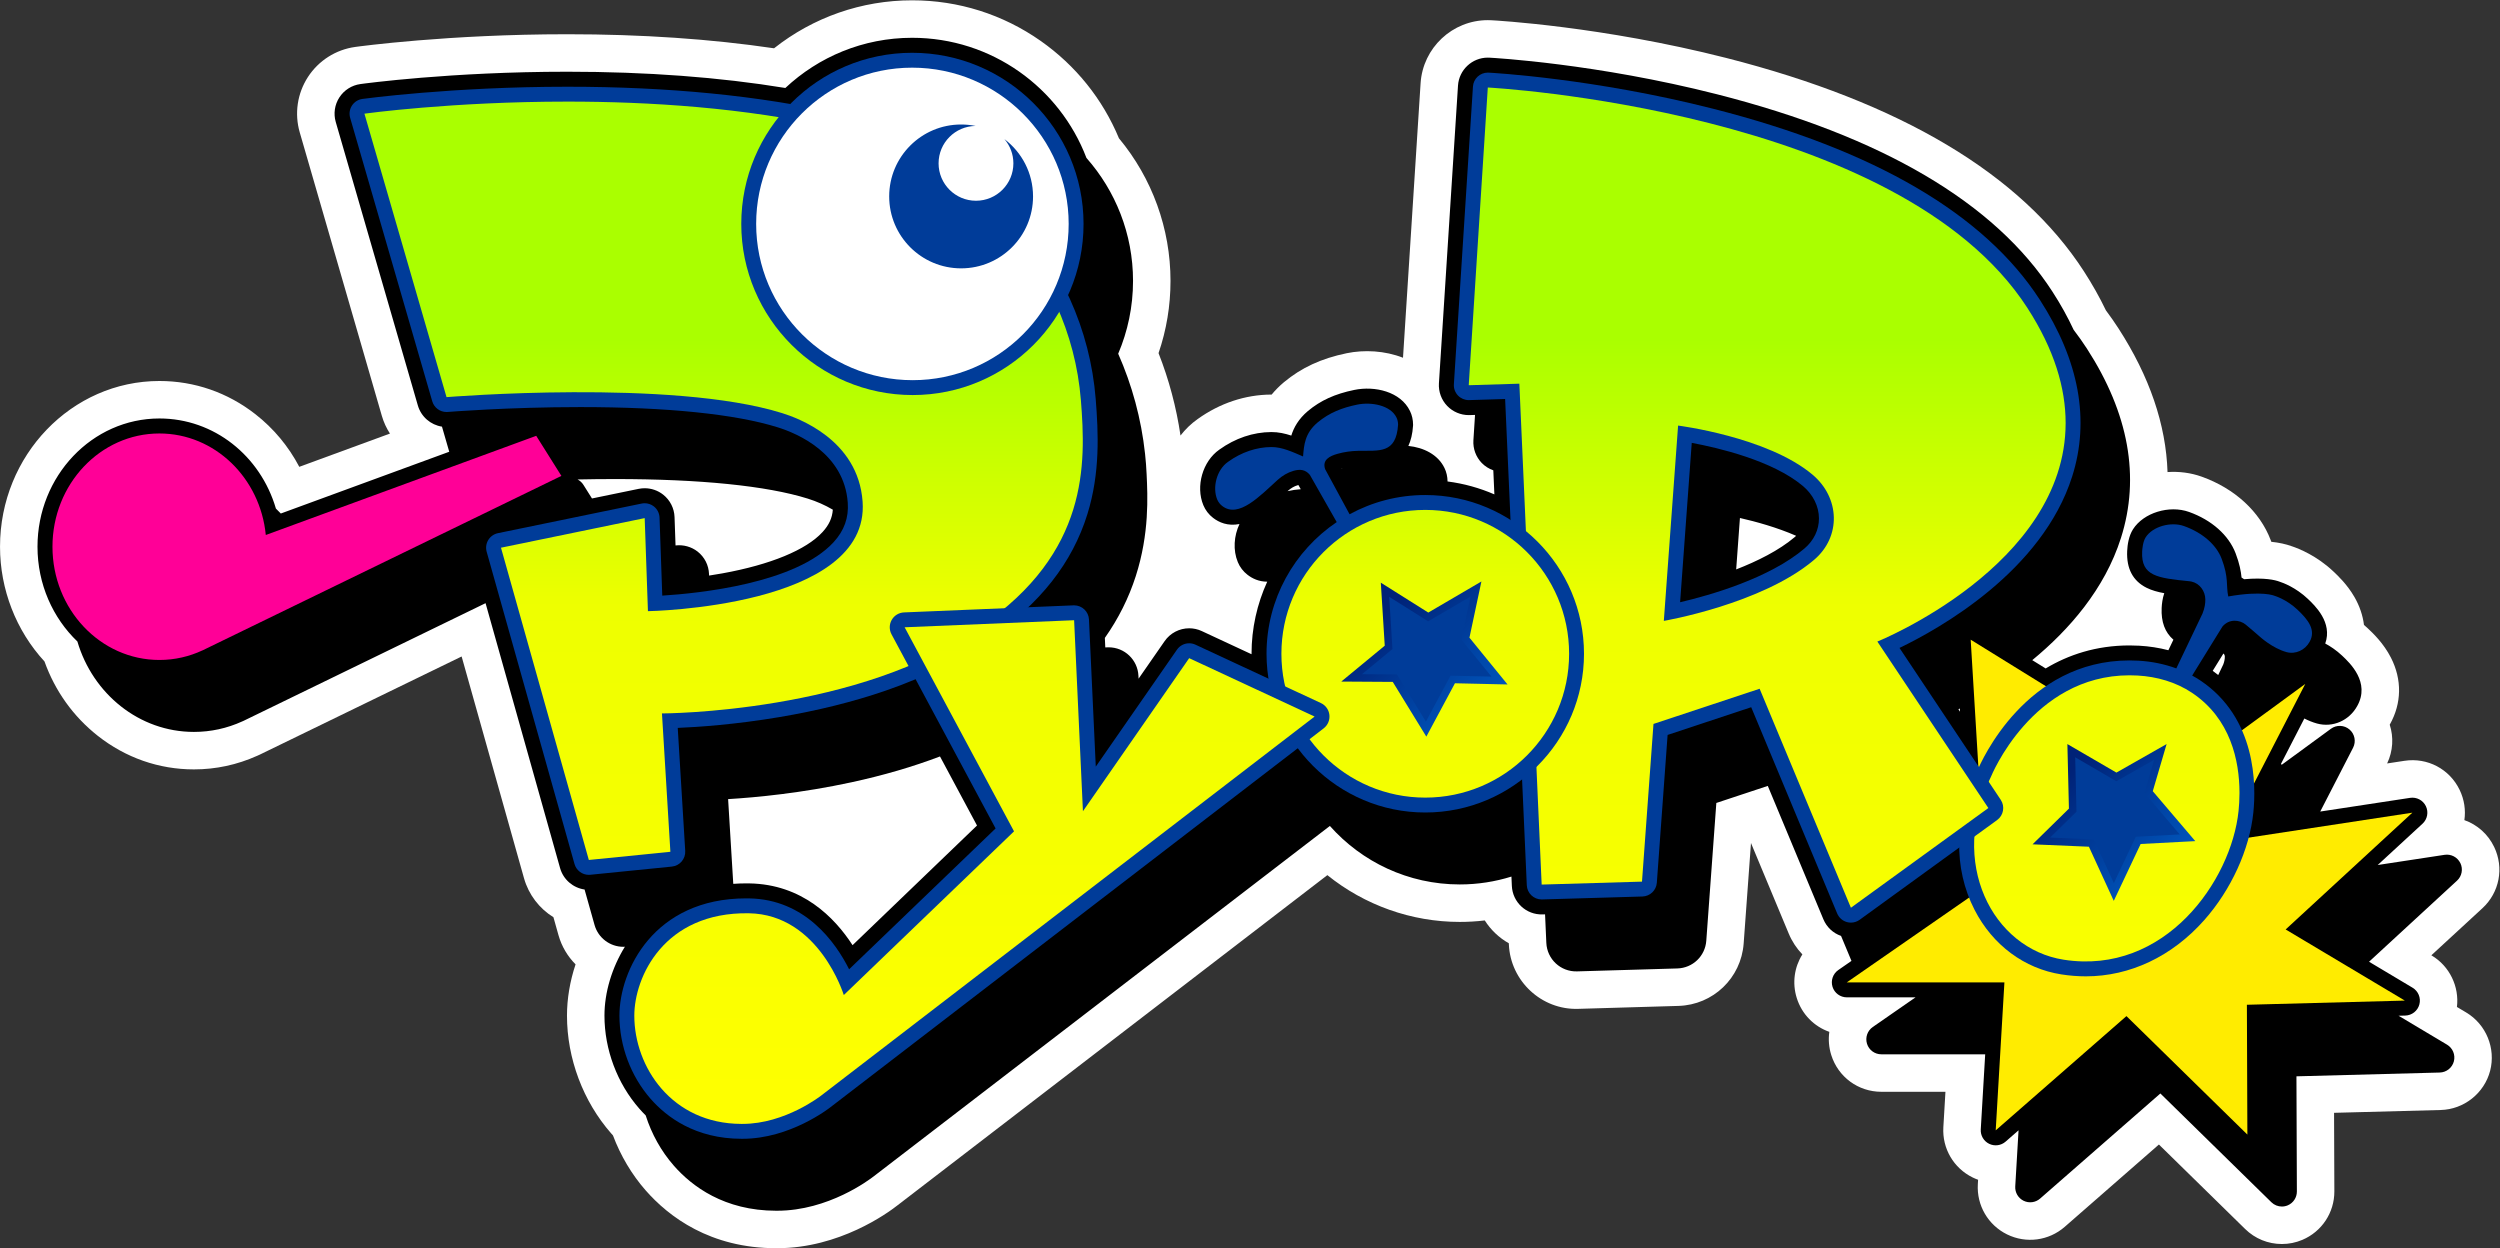
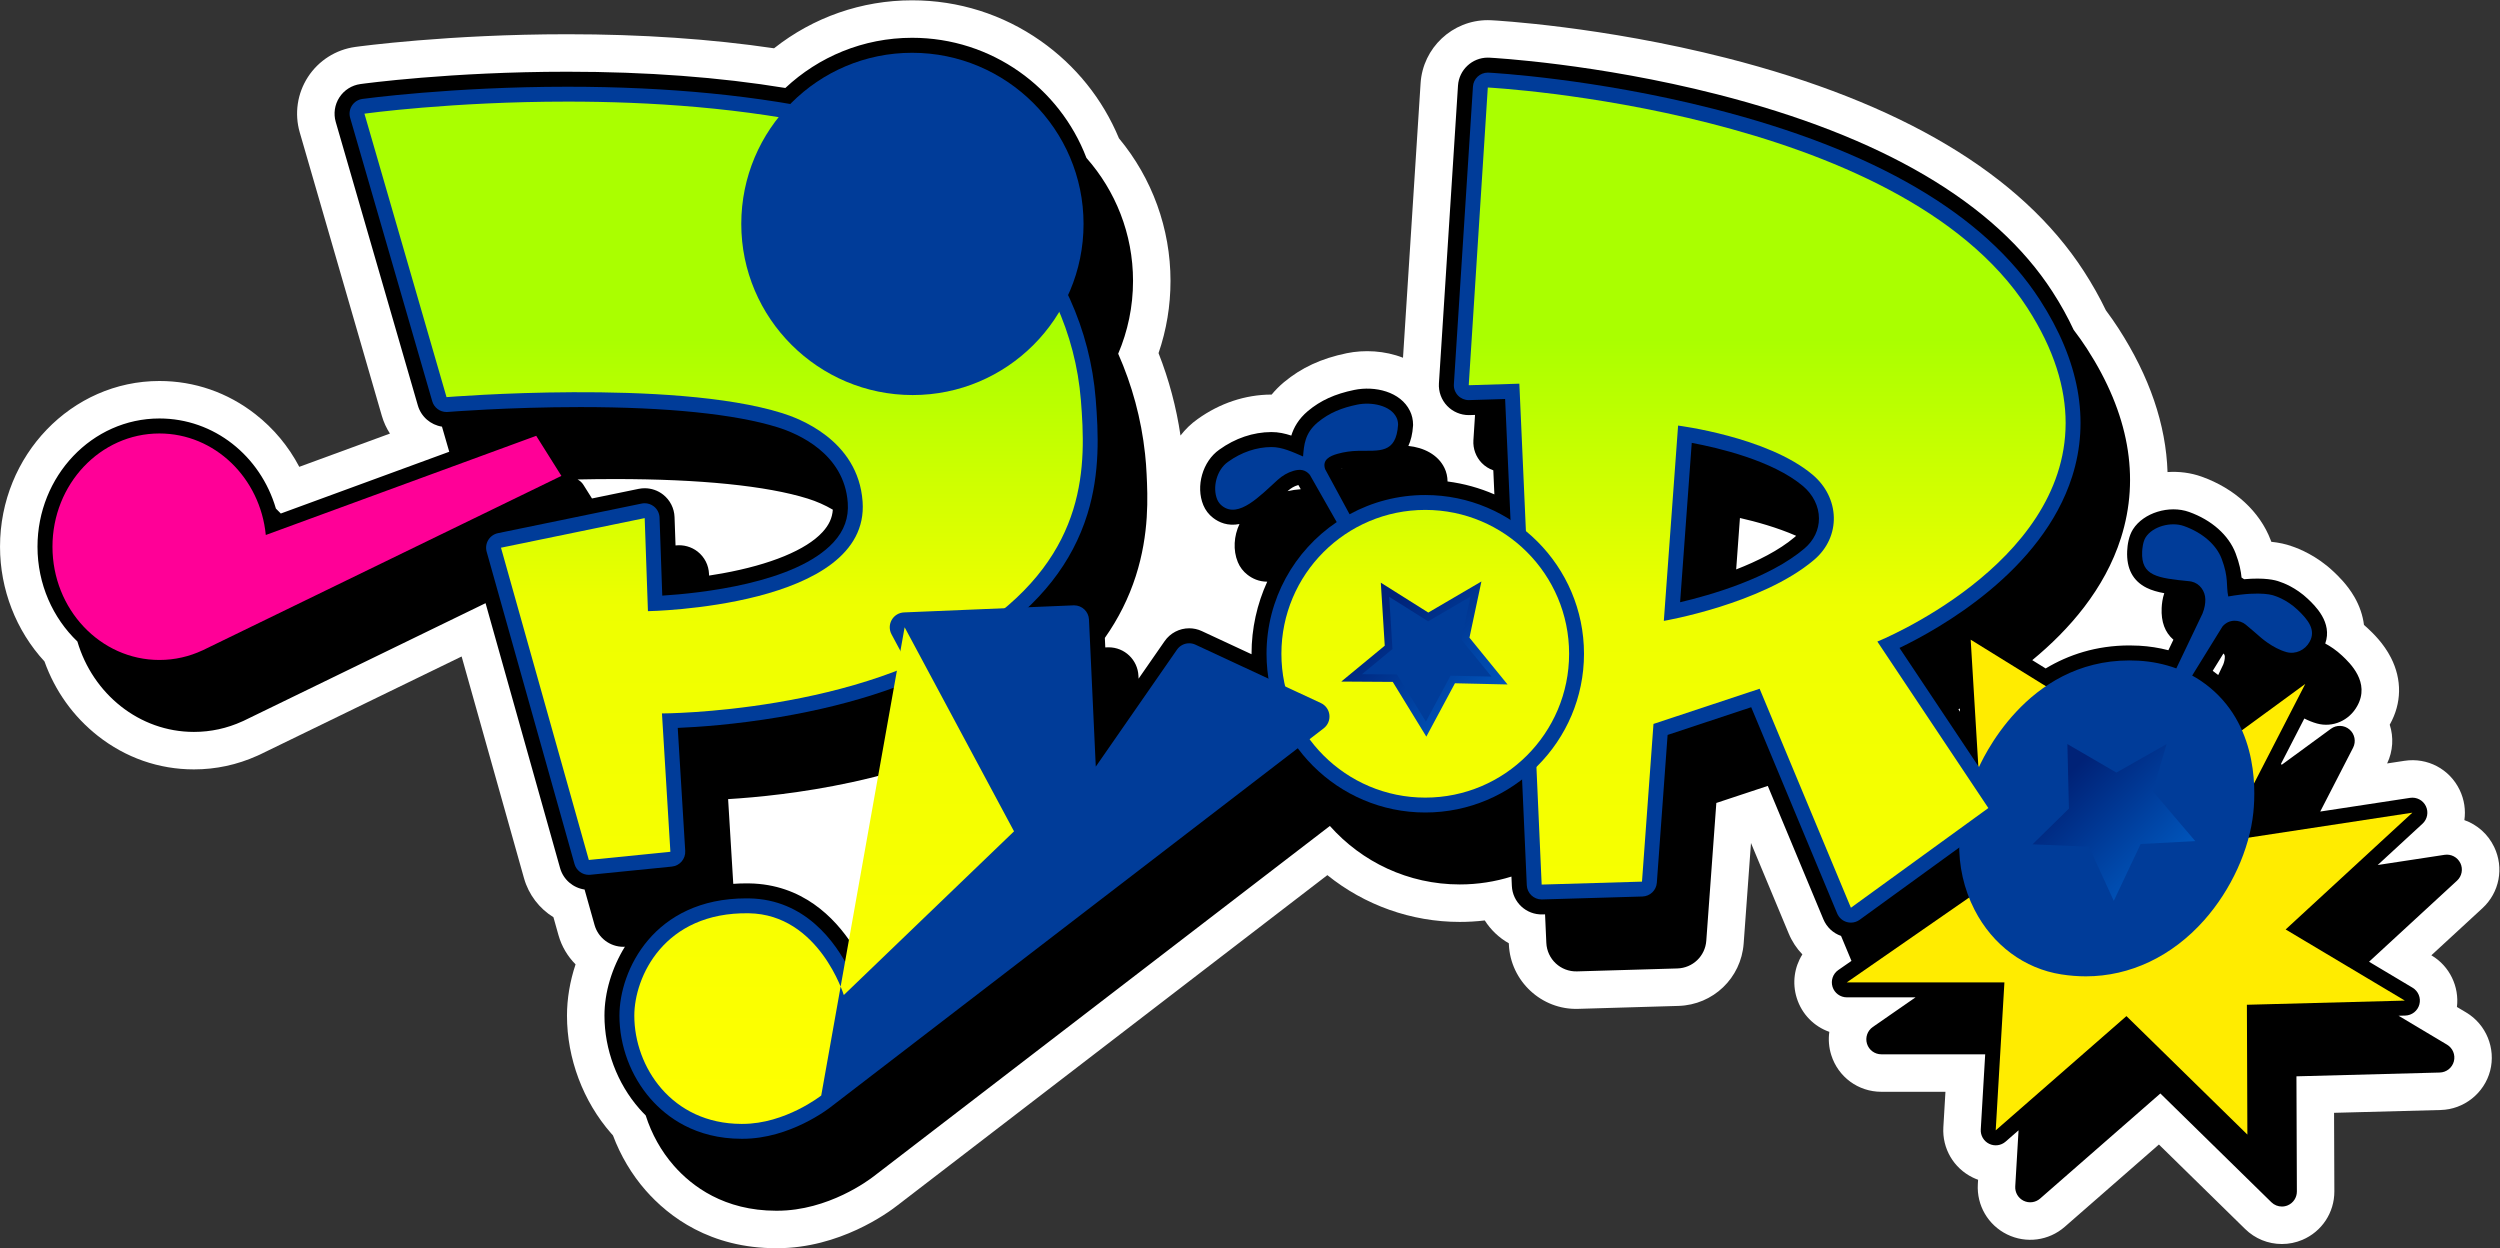
<svg xmlns="http://www.w3.org/2000/svg" xmlns:ns1="http://sodipodi.sourceforge.net/DTD/sodipodi-0.dtd" xmlns:ns2="http://www.inkscape.org/namespaces/inkscape" version="1.1" id="svg2" xml:space="preserve" width="2222.92" height="1109.879" viewBox="0 0 2222.92 1109.879" ns1:docname="Pyoro Logo.ai">
  <rect x="0" y="0" width="2222.92" height="1109.879" fill="#333333" stroke="none" />
  <defs id="defs6">
    <clipPath clipPathUnits="userSpaceOnUse" id="clipPath18">
      <path d="M 0,832.409 H 1667.195 V 0 H 0 Z" id="path16" />
    </clipPath>
    <linearGradient x1="0" y1="0" x2="1" y2="0" gradientUnits="userSpaceOnUse" gradientTransform="matrix(0,-691.321,-691.321,0,1405.323,774.247)" spreadMethod="pad" id="linearGradient56">
      <stop style="stop-opacity:1;stop-color:#aaff00" offset="0" id="stop48" />
      <stop style="stop-opacity:1;stop-color:#aaff00" offset="0.243" id="stop50" />
      <stop style="stop-opacity:1;stop-color:#eeff00" offset="0.5" id="stop52" />
      <stop style="stop-opacity:1;stop-color:#ffff00" offset="1" id="stop54" />
    </linearGradient>
    <linearGradient x1="0" y1="0" x2="1" y2="0" gradientUnits="userSpaceOnUse" gradientTransform="matrix(75.029,-75.029,-75.029,-75.029,1373.053,330.31)" spreadMethod="pad" id="linearGradient78">
      <stop style="stop-opacity:1;stop-color:#002277" offset="0" id="stop72" />
      <stop style="stop-opacity:1;stop-color:#002277" offset="0.138" id="stop74" />
      <stop style="stop-opacity:1;stop-color:#0055bb" offset="1" id="stop76" />
    </linearGradient>
    <clipPath clipPathUnits="userSpaceOnUse" id="clipPath88">
      <path d="M 0,832.409 H 1667.195 V 0 H 0 Z" id="path86" />
    </clipPath>
    <linearGradient x1="0" y1="0" x2="1" y2="0" gradientUnits="userSpaceOnUse" gradientTransform="matrix(0,-691.321,-691.321,0,1178.783,774.247)" spreadMethod="pad" id="linearGradient118">
      <stop style="stop-opacity:1;stop-color:#aaff00" offset="0" id="stop110" />
      <stop style="stop-opacity:1;stop-color:#aaff00" offset="0.243" id="stop112" />
      <stop style="stop-opacity:1;stop-color:#eeff00" offset="0.5" id="stop114" />
      <stop style="stop-opacity:1;stop-color:#ffff00" offset="1" id="stop116" />
    </linearGradient>
    <clipPath clipPathUnits="userSpaceOnUse" id="clipPath128">
      <path d="M 0,832.409 H 1667.195 V 0 H 0 Z" id="path126" />
    </clipPath>
    <linearGradient x1="0" y1="0" x2="1" y2="0" gradientUnits="userSpaceOnUse" gradientTransform="matrix(0,-691.321,-691.321,0,482.931,774.247)" spreadMethod="pad" id="linearGradient154">
      <stop style="stop-opacity:1;stop-color:#aaff00" offset="0" id="stop146" />
      <stop style="stop-opacity:1;stop-color:#aaff00" offset="0.243" id="stop148" />
      <stop style="stop-opacity:1;stop-color:#eeff00" offset="0.5" id="stop150" />
      <stop style="stop-opacity:1;stop-color:#ffff00" offset="1" id="stop152" />
    </linearGradient>
    <clipPath clipPathUnits="userSpaceOnUse" id="clipPath164">
      <path d="M 0,832.409 H 1667.195 V 0 H 0 Z" id="path162" />
    </clipPath>
    <linearGradient x1="0" y1="0" x2="1" y2="0" gradientUnits="userSpaceOnUse" gradientTransform="matrix(0,-691.321,-691.321,0,950.71,774.247)" spreadMethod="pad" id="linearGradient206">
      <stop style="stop-opacity:1;stop-color:#aaff00" offset="0" id="stop198" />
      <stop style="stop-opacity:1;stop-color:#aaff00" offset="0.243" id="stop200" />
      <stop style="stop-opacity:1;stop-color:#eeff00" offset="0.5" id="stop202" />
      <stop style="stop-opacity:1;stop-color:#ffff00" offset="1" id="stop204" />
    </linearGradient>
    <linearGradient x1="0" y1="0" x2="1" y2="0" gradientUnits="userSpaceOnUse" gradientTransform="matrix(76.215,-76.215,-76.215,-76.215,914.948,437.838)" spreadMethod="pad" id="linearGradient228">
      <stop style="stop-opacity:1;stop-color:#002277" offset="0" id="stop222" />
      <stop style="stop-opacity:1;stop-color:#002277" offset="0.138" id="stop224" />
      <stop style="stop-opacity:1;stop-color:#0055bb" offset="1" id="stop226" />
    </linearGradient>
    <clipPath clipPathUnits="userSpaceOnUse" id="clipPath238">
      <path d="M 0,832.409 H 1667.195 V 0 H 0 Z" id="path236" />
    </clipPath>
    <linearGradient x1="0" y1="0" x2="1" y2="0" gradientUnits="userSpaceOnUse" gradientTransform="matrix(0,-691.321,-691.321,0,650.005,774.247)" spreadMethod="pad" id="linearGradient268">
      <stop style="stop-opacity:1;stop-color:#aaff00" offset="0" id="stop260" />
      <stop style="stop-opacity:1;stop-color:#aaff00" offset="0.243" id="stop262" />
      <stop style="stop-opacity:1;stop-color:#eeff00" offset="0.5" id="stop264" />
      <stop style="stop-opacity:1;stop-color:#ffff00" offset="1" id="stop266" />
    </linearGradient>
  </defs>
  <ns1:namedview pagecolor="#ffffff" bordercolor="#666666" borderopacity="1" objecttolerance="10" gridtolerance="10" guidetolerance="10" ns2:pageopacity="0" ns2:pageshadow="2" ns2:window-width="640" ns2:window-height="480" id="namedview4" />
  <g id="g10" ns2:groupmode="layer" ns2:label="Pyoro Logo" transform="matrix(1.333,0,0,-1.333,0,1109.879)">
    <g id="g12">
      <g id="g14" clip-path="url(#clipPath18)">
        <g id="g20" transform="translate(1645.08,157.233)">
          <path d="M 0,0 -6.197,3.697 C -4.564,17.247 -11.063,30.875 -23,38 l -0.272,0.162 34.068,31.399 c 11.391,10.498 14.535,26.932 7.826,40.894 -4.136,8.607 -11.345,14.877 -19.855,17.874 0.953,6.683 -0.042,13.669 -3.145,20.126 -6.708,13.96 -21.505,21.774 -36.82,19.441 l -11.567,-1.762 c 3.969,8.318 4.425,17.544 1.729,25.845 0.052,0.091 0.102,0.182 0.153,0.274 7.862,14.072 8.103,29.839 0.674,44.404 -4.933,9.671 -11.987,16.324 -15.376,19.52 -0.857,0.809 -1.733,1.598 -2.628,2.368 -0.793,6.335 -2.915,12.618 -6.34,18.574 -4.801,8.351 -11.036,14.233 -14.033,17.059 -11.089,10.46 -22.758,15.176 -27.821,16.86 -3.987,1.435 -8.53,2.417 -13.603,2.944 -0.143,0.392 -0.291,0.784 -0.441,1.179 -7.227,18.987 -23.99,34.392 -45.993,42.265 -7.327,2.623 -15.122,3.586 -22.803,3.074 -1.029,31.647 -11.976,63.738 -32.775,95.908 -2.532,3.916 -5.334,7.935 -8.352,11.978 -4.178,8.696 -9.098,17.437 -14.648,26.023 -41.899,64.8 -122.222,112.696 -238.74,142.359 -82.669,21.045 -153.532,24.953 -156.434,25.106 -0.81,0.044 -1.638,0.067 -2.464,0.067 -23.624,0 -43.315,-18.472 -44.827,-42.055 l -11.732,-183.133 c -12.192,4.784 -25.888,5.431 -37.589,3.015 -16.907,-3.494 -30.206,-9.643 -41.853,-19.351 -0.047,-0.039 -0.094,-0.079 -0.141,-0.118 -2.977,-2.52 -5.659,-5.227 -8.037,-8.112 -0.095,-0.002 -0.192,0 -0.288,-0.001 -17.301,-0.072 -34.272,-5.723 -49.086,-16.343 -4.383,-3.091 -8.211,-6.813 -11.43,-10.983 -2.768,18.823 -7.675,37.24 -14.644,54.971 5.299,15.472 7.979,31.636 7.979,48.19 0,34.789 -12.182,68.391 -34.397,95.131 -10.881,26.165 -28.87,48.557 -52.243,64.966 -25.215,17.701 -54.847,27.058 -85.695,27.058 -33.64,0 -65.902,-11.284 -92.116,-32.002 0,-10e-4 0,-0.002 0,-0.003 -42.151,6.215 -88.313,9.369 -137.904,9.369 -79.442,-0.002 -138.994,-8.127 -141.494,-8.474 -12.927,-1.793 -24.415,-9.101 -31.52,-20.05 -7.103,-10.949 -9.094,-24.418 -5.464,-36.954 l 54.765,-189.083 c 1.231,-4.251 3.071,-8.216 5.402,-11.813 -10e-4,0 -10e-4,0 0,-10e-4 l -60.473,-22.178 c -7.17,13.648 -17.069,25.561 -29.267,35.098 -18.536,14.495 -40.674,22.155 -64.019,22.155 -58.636,0 -106.34,-49.588 -106.34,-110.539 0,-28.501 10.738,-56.027 29.665,-76.538 7.033,-19.683 19.208,-36.717 35.488,-49.559 18.614,-14.682 40.809,-22.443 64.187,-22.443 14.63,0 28.83,3.054 42.21,9.075 0.603,0.252 1.2,0.523 1.786,0.807 l 134.578,65.434 41.606,-147.897 c 3.102,-11.024 10.234,-20.216 19.633,-26.028 l 3.367,-11.972 c 2.117,-7.523 6.114,-14.162 11.391,-19.462 -3.746,-11.258 -5.723,-22.893 -5.723,-34.207 0,-28.557 10.739,-57.189 29.473,-78.558 0.395,-0.451 0.795,-0.9 1.202,-1.349 5.065,-13.509 12.53,-26.081 21.796,-36.649 15.431,-17.604 43.07,-38.588 87.106,-38.588 h 0.115 l 0.582,0.003 c 41.438,0.022 73.586,23.437 79.943,28.411 l 286.982,220.442 c 24.878,-20.038 56.023,-31.208 88.323,-31.208 5.59,0 11.156,0.331 16.678,0.988 4.009,-6.317 9.544,-11.568 16.049,-15.238 l 0.036,-0.83 c 1.09,-24.411 21.84,-43.698 46.201,-42.905 l 66.925,1.963 c 23.109,0.68 41.804,18.582 43.486,41.643 l 4.883,67.012 25.199,-60.457 c 2.164,-5.191 5.263,-9.873 9.081,-13.845 -5.351,-8.475 -6.896,-19.035 -3.748,-29.093 3.378,-10.798 11.53,-18.991 21.727,-22.571 -0.716,-5.045 -0.332,-10.302 1.273,-15.429 4.593,-14.684 18.018,-24.55 33.403,-24.55 h 42.773 l -1.393,-23.656 c -0.833,-14.118 6.836,-27.263 19.536,-33.488 1.194,-0.585 2.409,-1.098 3.64,-1.539 l -0.176,-2.973 c -0.833,-14.118 6.836,-27.263 19.536,-33.488 12.7,-6.226 27.789,-4.233 38.436,5.074 l 62.817,54.9 57.527,-56.362 c 6.581,-6.453 15.283,-10.007 24.502,-10.007 4.702,0 9.282,0.928 13.619,2.759 13.043,5.51 21.434,18.218 21.38,32.374 l -0.199,52.38 71.166,1.879 c 15.478,0.407 29.023,11.153 32.94,26.132 C 19.844,-23.936 13.295,-7.936 0,0" style="fill:#ffffff;fill-opacity:1;fill-rule:nonzero;stroke:none" id="path22" />
        </g>
        <g id="g24" transform="translate(1482.995,389.354)">
          <path d="m 0,0 -3.345,-7.003 c -1.183,0.951 -2.407,1.884 -3.672,2.796 L 0.12,7.349 C 0.648,6.959 1.046,6.146 1.056,5.312 1.075,3.622 0.72,1.836 0,0 m -176.658,-29.851 c 0.318,0.171 0.627,0.333 0.95,0.507 l 0.128,-2.123 z M -285.85,84.985 c -10.573,-8.951 -25.018,-16.094 -39.04,-21.547 l 2.506,34.306 c 10.685,-2.436 24.729,-6.297 37.478,-11.883 -0.308,-0.295 -0.609,-0.593 -0.944,-0.876 m -302.096,45.777 -0.096,0.175 c 0.135,0.038 0.274,0.063 0.409,0.1 -0.107,-0.092 -0.208,-0.183 -0.313,-0.275 m -36.199,-15.116 c 0.024,0.022 0.049,0.045 0.073,0.066 2.082,1.885 4.381,3.224 6.646,3.873 0.194,0.056 0.364,0.1 0.513,0.134 l 1.584,-2.783 c -2.959,-0.195 -5.903,-0.626 -8.816,-1.29 m -290.157,-302.851 c -12.05,18.618 -33.694,40.628 -68.84,41.202 -0.706,0.011 -1.402,0.016 -2.098,0.016 -2.977,0 -5.847,-0.114 -8.636,-0.31 l -3.44,56.514 c 19.184,1.162 49.15,4.052 82.259,11.225 21.373,4.631 41.077,10.4 59.07,17.24 l 24.697,-46.064 z m -95.749,247.56 c -0.205,5.877 -2.974,11.333 -7.596,14.967 -4.129,3.249 -9.52,4.731 -14.74,4.106 l -0.661,18.927 c -0.204,5.866 -2.984,11.343 -7.598,14.971 -3.542,2.786 -7.89,4.264 -12.32,4.264 -1.339,0 -2.686,-0.135 -4.021,-0.41 l -31.135,-6.414 -5.721,9.108 c -0.982,1.564 -2.343,2.77 -3.898,3.568 7.893,0.171 16.226,0.276 24.821,0.276 h 0.012 c 56.892,-0.001 101.394,-4.51 128.694,-13.042 5.958,-1.863 11.565,-4.343 16.745,-7.39 -0.387,-5.528 -2.573,-10.241 -6.835,-14.898 -10.937,-11.95 -34.677,-21.746 -66.846,-27.583 -3.011,-0.546 -5.972,-1.033 -8.865,-1.472 z M 158.174,-132.494 c -1.904,3.963 -6.173,6.217 -10.521,5.555 l -44.622,-6.801 29.906,27.562 c 3.233,2.979 4.141,7.721 2.237,11.684 -1.904,3.963 -6.173,6.217 -10.521,5.555 l -59.957,-9.139 21.914,42.56 c 2.123,4.124 1.133,9.166 -2.393,12.18 -3.527,3.014 -8.66,3.207 -12.404,0.467 L 38.977,-66.908 c -0.144,0.234 -0.293,0.464 -0.44,0.697 l 15.552,30.201 c 2.621,-1.332 5.484,-2.531 8.492,-3.354 10.419,-2.848 21.401,1.919 26.779,11.659 8.847,15.786 -4.854,28.709 -10.015,33.577 -3.924,3.701 -7.936,6.323 -11.3,8.132 5.021,14.08 -6.949,25.388 -11.7,29.868 -8.023,7.567 -16.43,10.646 -18.861,11.422 -2.786,1.054 -9.831,2.832 -23.553,1.608 -0.56,0.375 -1.13,0.742 -1.708,1.1 -0.41,4.168 -1.336,9.272 -3.953,16.145 -4.624,12.146 -15.941,22.213 -31.052,27.62 -13.26,4.745 -30.381,-0.54 -37.393,-11.536 -2.882,-4.518 -3.714,-10.389 -3.904,-14.52 -0.54,-11.75 3.841,-20.014 13.02,-24.563 3.396,-1.682 7.338,-2.773 11.719,-3.576 -1.165,-3.445 -1.609,-7.052 -1.739,-9.861 -0.425,-9.255 2.217,-16.337 7.839,-21.155 l -3.357,-7.027 c -6.266,1.632 -12.75,2.642 -19.371,3.016 -2.183,0.122 -4.381,0.185 -6.544,0.185 -22.326,-0.002 -40.842,-6.293 -55.94,-15.349 l -8.94,5.531 c 24.529,20.206 48.323,47.334 59.166,81.526 12.871,40.582 5.232,83.066 -22.706,126.276 -2.755,4.261 -5.722,8.435 -8.858,12.541 -3.929,8.453 -8.634,16.941 -14.142,25.459 -38.365,59.336 -113.7,103.649 -223.913,131.706 -80.293,20.441 -148.8,24.222 -151.649,24.371 -0.362,0.02 -0.722,0.029 -1.081,0.029 -10.476,0 -19.207,-8.193 -19.878,-18.653 l -12.723,-198.594 c -0.358,-5.588 1.67,-11.101 5.564,-15.128 3.732,-3.86 8.953,-6.073 14.322,-6.073 0.197,0 0.395,0.003 0.611,0.01 l 3.587,0.11 -1.084,-16.919 c -0.358,-5.588 1.67,-11.101 5.564,-15.128 2.158,-2.231 4.82,-3.89 7.714,-4.911 l 0.714,-16.051 c -9.789,4.262 -20.275,7.21 -31.236,8.623 -0.02,3.159 -0.747,6.349 -2.062,9.008 -4.367,9.021 -14.003,13.658 -24.088,14.694 1.641,3.501 2.766,7.916 3.131,13.515 0.015,0.217 0.022,0.434 0.022,0.652 0,3.201 -0.732,6.443 -2.065,9.139 -6.279,12.969 -23.445,16.886 -37.182,14.05 -12.894,-2.664 -22.408,-6.989 -30.905,-14.071 -6.277,-5.31 -9.41,-11.003 -11.074,-16.385 -4.185,1.387 -8.628,2.378 -13.296,2.357 -12.12,-0.05 -24.124,-4.106 -34.721,-11.731 -11.123,-7.798 -15.897,-24.376 -10.66,-37.036 1.315,-3.248 3.669,-6.319 6.477,-8.451 3.913,-3.041 9.785,-5.683 17.629,-4.139 -3.728,-7.91 -4.404,-17.436 -1.106,-25.41 1.315,-3.248 3.669,-6.319 6.477,-8.451 3.127,-2.43 7.506,-4.604 13.14,-4.593 -6.798,-14.877 -10.464,-31.225 -10.464,-48.077 0,-0.108 0.004,-0.214 0.004,-0.322 l -33.193,15.45 c -2.655,1.237 -5.482,1.863 -8.405,1.863 -6.531,0 -12.653,-3.203 -16.374,-8.566 l -17.384,-25.047 -0.088,1.915 c -0.494,10.658 -9.234,19.007 -19.899,19.007 -0.277,0 -0.555,-0.006 -0.837,-0.018 l -1.384,-0.058 -0.293,6.348 c 9.04,12.827 15.946,26.608 20.651,41.286 9.105,28.405 7.918,53.233 7.202,68.082 -0.188,4.312 -0.536,8.832 -1.034,13.434 -2.536,23.445 -8.689,45.886 -17.917,66.757 6.366,14.932 9.895,31.357 9.895,48.593 0,31.412 -11.75,60.132 -31.083,82.022 -17.83,46.792 -63.211,80.132 -116.252,80.132 -32.665,0 -62.414,-12.723 -84.582,-33.473 -0.002,-10e-4 -0.004,-0.002 -0.006,-0.004 -43.875,7.191 -92.605,10.841 -145.437,10.841 -77.783,-0.002 -135.634,-7.9 -138.059,-8.236 -5.73,-0.795 -10.833,-4.04 -13.982,-8.894 -3.148,-4.853 -4.033,-10.835 -2.423,-16.392 l 54.763,-189.084 c 2.194,-7.573 8.574,-12.983 16.095,-14.146 l 4.85,-16.743 -112.349,-41.204 c -1.062,1.13 -2.152,2.228 -3.271,3.294 -10.313,35.212 -41.325,60.106 -77.696,60.106 -44.851,0 -81.34,-38.373 -81.34,-85.54 0,-25.024 10.272,-47.572 26.614,-63.228 10.261,-34.891 41.222,-60.311 77.726,-60.311 11.205,0 22.074,2.367 32.317,7.038 0.252,0.098 0.501,0.207 0.747,0.327 l 161.473,78.51 49.705,-176.686 c 2.173,-7.724 8.69,-13.216 16.342,-14.318 l 6.662,-23.681 c 2.407,-8.556 10.292,-14.53 19.175,-14.53 0.357,0 0.701,0.034 1.053,0.052 -8.65,-14.015 -13.625,-30.44 -13.626,-45.964 0,-22.578 8.479,-45.204 23.27,-62.075 1.297,-1.479 2.713,-2.991 4.238,-4.507 3.925,-12.322 10.307,-23.849 18.762,-33.493 12.024,-13.716 33.628,-30.068 68.306,-30.068 l 0.632,0.003 h 0.008 c 34.123,0.002 61.395,20.584 64.676,23.163 l 303.986,233.505 c 21.244,-23.921 52.211,-39.023 86.644,-39.023 11.998,0 23.57,1.846 34.463,5.248 l 0.276,-6.212 c 0.485,-10.873 9.55,-19.37 20.491,-19.032 l 1.662,0.049 0.847,-19.017 c 0.485,-10.873 9.55,-19.37 20.491,-19.032 l 66.923,1.963 c 10.25,0.302 18.542,8.242 19.288,18.471 l 6.698,91.914 34.324,11.38 37.069,-88.936 c 2.198,-5.272 6.463,-9.273 11.803,-11.135 l 6.945,-16.663 -8.786,-6.093 c -3.593,-2.491 -5.15,-7.03 -3.845,-11.202 1.306,-4.174 5.171,-7.015 9.544,-7.015 h 45.826 l -28.525,-19.783 c -3.593,-2.491 -5.15,-7.03 -3.845,-11.202 1.306,-4.174 5.171,-7.015 9.544,-7.015 h 69.288 l -2.951,-50.128 c -0.237,-4.022 1.964,-7.794 5.582,-9.567 3.618,-1.774 7.947,-1.203 10.982,1.45 l 8.64,7.551 -2.204,-37.434 c -0.237,-4.022 1.964,-7.794 5.582,-9.567 3.618,-1.774 7.947,-1.203 10.982,1.45 l 80.238,70.125 74.059,-72.561 c 1.907,-1.869 4.433,-2.857 7,-2.857 1.312,0 2.634,0.258 3.89,0.788 3.715,1.569 6.124,5.217 6.108,9.25 l -0.29,76.821 95.6,2.524 c 4.449,0.117 8.285,3.16 9.411,7.465 1.126,4.306 -0.728,8.837 -4.551,11.119 l -32.34,19.297 4.48,0.119 c 4.449,0.117 8.285,3.16 9.411,7.465 1.126,4.306 -0.728,8.837 -4.551,11.119 l -29.028,17.321 58.691,54.09 c 3.233,2.979 4.141,7.721 2.237,11.684" style="fill:#000000;fill-opacity:1;fill-rule:nonzero;stroke:none" id="path26" />
        </g>
        <g id="g28" transform="translate(1314.533,405.921)">
          <path d="m 0,0 142.788,-88.356 80.394,58.85 -54.076,-105.015 125.517,19.129 -84.531,-77.901 79.521,-47.451 -105.374,-2.781 0.327,-86.598 -80.669,79.038 -87.208,-76.216 5.811,98.716 H -82.63 l 92.557,64.191 z" style="fill:#ffec00;fill-opacity:1;fill-rule:nonzero;stroke:none" id="path30" />
        </g>
        <g id="g32" transform="translate(1532.48,425.951)">
          <path d="m 0,0 c -7.446,7.024 -15.326,9.258 -15.326,9.258 0,0 -7.868,3.587 -30.816,-0.463 -1.546,7.399 0.409,12.517 -4.418,25.198 -3.514,9.231 -12.654,17.317 -25.075,21.761 -8.728,3.124 -20.968,-0.245 -25.594,-7.499 -1.883,-2.954 -2.269,-7.946 -2.345,-9.599 -0.744,-16.231 10.122,-17.582 31.641,-19.714 0.441,-0.044 0.879,-0.117 1.312,-0.214 5.433,-1.218 9.127,-6.329 9.192,-11.896 0.032,-2.662 -0.427,-5.863 -1.893,-9.45 l -17.464,-36.569 c -7.847,2.876 -16.342,4.649 -25.228,5.15 -1.995,0.113 -4.004,0.17 -5.968,0.17 h -0.012 c -69.084,-0.008 -98.745,-66.945 -101.466,-73.456 -15.552,-31.19 -16.236,-65.06 -1.865,-92.985 12.081,-23.475 33.191,-39.149 57.919,-43.004 5.447,-0.85 10.924,-1.281 16.277,-1.281 29.441,0 57.449,13.276 78.866,37.379 18.029,20.29 30.316,47.169 32.867,71.902 1.873,18.154 2.163,63.085 -35.504,88.166 -1.708,1.138 -3.491,2.183 -5.308,3.181 l 20.182,32.674 c 4.368,5.267 11.403,4.704 15.542,1.31 3.589,-2.943 9.336,-7.98 9.336,-7.98 0,0 8.431,-7.768 17.882,-10.354 6.033,-1.65 12.385,1.354 15.384,6.841 l 0.022,0.039 C 12.639,-13.438 6.892,-6.501 0,0" style="fill:#003c99;fill-opacity:1;fill-rule:nonzero;stroke:none" id="path34" />
        </g>
      </g>
    </g>
    <g id="g36">
      <g id="g38">
        <g id="g44">
          <g id="g46">
-             <path d="m 1328.06,314.509 c -28.581,-56.885 0.861,-114.628 48.541,-122.062 v 0 c 67.498,-10.524 111.809,52.687 116.609,99.21 v 0 c 0.358,3.473 0.608,7.438 0.621,11.728 v 0 0.684 c -0.062,20.889 -5.813,49.201 -31.754,66.474 v 0 c -10.697,7.122 -23.34,10.737 -36.17,11.461 v 0 c -1.839,0.104 -3.639,0.154 -5.421,0.154 v 0 c -65.183,-0.008 -92.426,-67.649 -92.426,-67.649" style="fill:url(#linearGradient56);stroke:none" id="path58" />
-           </g>
+             </g>
        </g>
      </g>
    </g>
    <g id="g60">
      <g id="g62">
        <g id="g68">
          <g id="g70">
            <path d="m 1411.731,317.266 -32.697,19.026 1.026,-43.064 -24.266,-23.81 37.595,-1.595 16.591,-36.12 17.928,37.943 36.442,1.905 -28.354,33.297 9.228,31.444 z" style="fill:url(#linearGradient78);stroke:none" id="path80" />
          </g>
        </g>
      </g>
    </g>
    <g id="g82">
      <g id="g84" clip-path="url(#clipPath88)">
        <g id="g90" transform="translate(1384.245,327.474)">
-           <path d="m 0,0 24.971,-14.53 2.484,-1.446 2.5,1.42 22.745,12.92 -5.747,-19.582 -0.761,-2.593 1.752,-2.056 21.792,-25.592 -26.335,-1.376 -2.983,-0.156 -1.276,-2.701 -13.342,-28.24 -12.112,26.368 -1.278,2.779 -3.055,0.129 -26.075,1.106 16.036,15.735 1.548,1.519 -0.051,2.169 z" style="fill:#003c99;fill-opacity:1;fill-rule:nonzero;stroke:none" id="path92" />
-         </g>
+           </g>
        <g id="g94" transform="translate(1203.607,466.707)">
          <path d="m 0,0 c -23.51,-19.902 -62.871,-31.122 -82.905,-35.815 l 7.768,106.309 C -57.443,67.209 -21.331,58.753 -1.033,41.758 5.775,36.058 9.693,28.173 9.715,20.126 9.735,12.468 6.285,5.32 0,0 m 157.06,165.931 c -36.953,57.152 -110.292,100.03 -217.983,127.446 -79.298,20.187 -146.894,23.927 -149.733,24.077 -0.178,0.009 -0.355,0.013 -0.531,0.013 -5.2,0 -9.561,-4.042 -9.897,-9.292 l -12.723,-198.594 c -0.179,-2.79 0.827,-5.527 2.771,-7.537 1.873,-1.936 4.449,-3.024 7.135,-3.024 0.101,0 0.203,0.001 0.304,0.004 l 23.976,0.736 14.454,-324.338 c 0.237,-5.319 4.622,-9.485 9.912,-9.485 0.099,0 0.196,10e-4 0.296,0.004 l 66.922,1.963 c 5.089,0.15 9.239,4.124 9.609,9.201 l 7.183,98.578 55.764,18.487 57.346,-137.583 c 1.168,-2.802 3.554,-4.915 6.476,-5.737 0.884,-0.249 1.788,-0.371 2.686,-0.371 2.072,0 4.117,0.649 5.829,1.892 l 91.68,66.508 c 4.315,3.13 5.387,9.107 2.431,13.542 L 63.428,-66.284 c 27.039,13.006 95.179,51.256 115.203,114.392 11.925,37.6 4.667,77.241 -21.571,117.823" style="fill:#003c99;fill-opacity:1;fill-rule:nonzero;stroke:none" id="path96" />
        </g>
      </g>
    </g>
    <g id="g98">
      <g id="g100">
        <g id="g106">
          <g id="g108">
            <path d="m 979.705,575.653 33.762,1.035 14.889,-334.118 66.922,1.964 7.666,105.192 70.799,23.472 60.89,-146.086 91.681,66.508 -74.04,111.046 c 0,0 125.453,50.488 125.586,145.646 v 0 0.3 c -0.032,22.974 -7.369,48.548 -25.53,76.637 v 0 C 1266.611,759.824 992.429,774.247 992.429,774.247 v 0 z m 139.655,-26.91 c 0,0 59.492,-7.47 89.587,-32.667 v 0 c 18.379,-15.389 19.369,-41.457 1.073,-56.946 v 0 c -34.894,-29.538 -100.179,-40.665 -100.179,-40.665 v 0 z" style="fill:url(#linearGradient118);stroke:none" id="path120" />
          </g>
        </g>
      </g>
    </g>
    <g id="g122">
      <g id="g124" clip-path="url(#clipPath128)">
        <g id="g130" transform="translate(730.872,566.554)">
          <path d="m 0,0 c -1.847,23.048 -7.638,45.481 -17.215,66.676 -9.224,20.415 -21.783,39.319 -37.329,56.189 -15.312,16.616 -33.149,30.86 -53.013,42.333 -20.093,11.606 -41.771,20.089 -64.429,25.214 -52.209,11.809 -112.926,17.796 -180.466,17.796 -77.094,0 -136.105,-8.059 -136.692,-8.141 -2.852,-0.395 -5.392,-2.011 -6.959,-4.426 -1.567,-2.416 -2.007,-5.393 -1.207,-8.16 l 54.765,-189.083 c 1.235,-4.269 5.143,-7.161 9.522,-7.161 0.27,0 0.541,0.011 0.813,0.034 0.399,0.032 40.425,3.253 88.425,3.253 57.892,0 103.426,-4.668 131.679,-13.498 13.27,-4.147 44.387,-17.35 46.731,-50.298 0.712,-9.996 -2.374,-18.602 -9.432,-26.31 -25.207,-27.524 -89.705,-34.127 -114.305,-35.663 l -1.816,52.051 c -0.102,2.919 -1.486,5.645 -3.782,7.451 -1.764,1.387 -3.928,2.122 -6.132,2.122 -0.667,0 -1.338,-0.067 -2.002,-0.204 l -95.857,-19.747 c -2.696,-0.555 -5.041,-2.206 -6.472,-4.558 -1.431,-2.352 -1.821,-5.194 -1.076,-7.844 l 58.596,-208.285 c 1.213,-4.312 5.143,-7.235 9.542,-7.235 0.33,0 0.662,0.017 0.997,0.051 l 54.401,5.456 c 5.3,0.532 9.235,5.156 8.911,10.474 l -4.995,82.036 c 13.331,0.549 38.126,2.202 67.677,7.18 25.654,4.321 49.552,10.271 71.029,17.683 27.081,9.347 50.419,21.078 69.372,34.87 33.799,23.243 55.13,50.375 65.213,82.949 C 3.04,-49.19 1.817,-22.681 0,0" style="fill:#003c99;fill-opacity:1;fill-rule:nonzero;stroke:none" id="path132" />
        </g>
      </g>
    </g>
    <g id="g134">
      <g id="g136">
        <g id="g142">
          <g id="g144">
            <path d="m 378.399,764.842 c -77.29,0 -135.308,-8.046 -135.308,-8.046 v 0 l 54.764,-189.084 c 0,0 150.427,12.29 223.87,-10.663 v 0 c 9.949,-3.11 50.703,-17.405 53.667,-59.063 v 0 c 5.029,-70.648 -143.196,-73.045 -143.196,-73.045 v 0 l -2.166,62.072 -95.857,-19.746 58.595,-208.286 54.401,5.457 -5.62,92.287 c 0,0 133.189,0.109 212.874,58.184 v 0 c 71.721,49.262 70.004,107.876 66.561,150.853 v 0 c -7.181,89.622 -76.592,161.694 -164.286,181.529 v 0 c -59.992,13.569 -123.901,17.551 -178.281,17.551 v 0 c -0.007,0 -0.012,0 -0.018,0" style="fill:url(#linearGradient154);stroke:none" id="path156" />
          </g>
        </g>
      </g>
    </g>
    <g id="g158">
      <g id="g160" clip-path="url(#clipPath164)">
        <g id="g166" transform="translate(494.463,683.255)">
          <path d="m 0,0 c 0,63.019 51.055,114.154 113.975,114.154 62.92,0 114.334,-51.135 114.334,-114.154 0,-63.019 -51.055,-114.154 -113.975,-114.154 C 51.415,-114.154 0,-63.019 0,0" style="fill:#003c99;fill-opacity:1;fill-rule:nonzero;stroke:none" id="path168" />
        </g>
        <g id="g170" transform="translate(504.39,683.255)">
-           <path d="m 0,0 c 0,57.539 46.615,104.228 104.063,104.228 57.449,0 104.393,-46.689 104.393,-104.228 0,-57.539 -46.616,-104.228 -104.064,-104.228 C 46.943,-104.228 0,-57.539 0,0" style="fill:#ffffff;fill-opacity:1;fill-rule:nonzero;stroke:none" id="path172" />
-         </g>
+           </g>
        <g id="g174" transform="translate(670.007,739.822)">
          <path d="m 0,0 c 3.71,-4.354 5.961,-9.991 5.961,-16.16 0,-13.779 -11.169,-24.949 -24.949,-24.949 -13.778,0 -24.948,11.17 -24.948,24.949 0,13.691 11.031,24.794 24.688,24.935 -3.119,0.638 -6.348,0.973 -9.655,0.973 -26.497,0 -47.978,-21.481 -47.978,-47.978 0,-26.498 21.481,-47.978 47.978,-47.978 26.497,0 47.978,21.48 47.978,47.978 C 19.075,-22.601 11.568,-8.76 0,0" style="fill:#003c99;fill-opacity:1;fill-rule:nonzero;stroke:none" id="path176" />
        </g>
        <g id="g178" transform="translate(374.478,515.175)">
          <path d="m 0,0 -16.793,26.734 -180.385,-66.156 c -3.695,38.046 -34.054,67.721 -70.96,67.721 -39.4,0 -71.34,-33.82 -71.34,-75.54 0,-41.719 31.94,-75.539 71.34,-75.539 10.212,0 19.915,2.289 28.699,6.382 l -0.007,-0.024 z" style="fill:#ff0097;fill-opacity:1;fill-rule:nonzero;stroke:none" id="path180" />
        </g>
        <g id="g182" transform="translate(950.71,502.413)">
          <path d="m 0,0 c -18.268,0 -35.47,-4.652 -50.485,-12.831 l -16.307,30.084 c -2.124,6.27 3.147,8.8 8.302,10.244 4.469,1.253 9.102,1.897 13.744,1.988 13.989,0.273 25.332,-2.198 26.615,17.431 0,1.655 -0.386,3.42 -1.048,4.743 -3.969,8.272 -16.896,10.57 -26.175,8.653 -10.026,-2.071 -18.53,-5.294 -26.471,-11.912 -8.604,-7.279 -9.031,-15.069 -9.694,-22.679 -6.948,2.978 -13.973,6.315 -21.093,6.286 -9.858,-0.041 -19.961,-3.386 -28.975,-9.886 -7.61,-5.294 -10.5,-17.158 -7.191,-25.099 0.662,-1.654 1.985,-3.309 3.309,-4.301 10.963,-8.593 25.383,6.856 36.971,17.346 3.055,2.765 6.644,4.938 10.604,6.073 4.21,1.205 7.911,0.963 10.911,-2.691 l 17.917,-31.498 c -28.221,-19.039 -46.816,-51.305 -46.816,-87.833 0,-58.384 47.498,-105.883 105.882,-105.883 58.384,0 105.883,47.499 105.883,105.883 C 105.883,-47.499 58.384,0 0,0" style="fill:#003c99;fill-opacity:1;fill-rule:nonzero;stroke:none" id="path184" />
        </g>
      </g>
    </g>
    <g id="g186">
      <g id="g188">
        <g id="g194">
          <g id="g196">
            <path d="m 854.754,396.531 c 0,-52.965 42.991,-95.956 95.956,-95.956 v 0 c 52.965,0 95.956,42.991 95.956,95.956 v 0 c 0,52.964 -42.991,95.955 -95.956,95.955 v 0 c -52.965,0 -95.956,-42.991 -95.956,-95.955" style="fill:url(#linearGradient206);stroke:none" id="path208" />
          </g>
        </g>
      </g>
    </g>
    <g id="g210">
      <g id="g212">
        <g id="g218">
          <g id="g220">
            <path d="m 952.73,424.013 -31.67,19.936 2.62,-42.037 -29.004,-23.925 34.358,-0.227 22.391,-36.506 19.078,35.594 35.088,-0.797 -25.405,31.215 7.975,37.482 z" style="fill:url(#linearGradient228);stroke:none" id="path230" />
          </g>
        </g>
      </g>
    </g>
    <g id="g232">
      <g id="g234" clip-path="url(#clipPath238)">
        <g id="g240" transform="translate(980.914,434.713)">
          <path d="m 0,0 -5.618,-26.407 -0.498,-2.34 1.511,-1.856 18.567,-22.814 -24.26,0.551 -3.07,0.07 -1.45,-2.707 -14.963,-27.916 -17.836,29.08 -1.452,2.367 -2.778,0.018 -20.583,0.137 18.377,15.158 1.968,1.623 -0.159,2.546 -2.013,32.295 23.409,-14.737 2.57,-1.617 2.62,1.533 z" style="fill:#003c99;fill-opacity:1;fill-rule:nonzero;stroke:none" id="path242" />
        </g>
        <g id="g244" transform="translate(716.489,428.83)">
          <path d="m 0,0 c -0.14,0 -0.279,-0.003 -0.42,-0.009 l -113.057,-4.71 c -3.414,-0.142 -6.515,-2.031 -8.209,-4.999 -1.693,-2.968 -1.741,-6.598 -0.126,-9.61 l 69.422,-129.485 -97.708,-93.954 c -9.061,18.021 -29.319,46.679 -66.703,47.288 -0.651,0.011 -1.291,0.016 -1.933,0.016 -61.604,-0.002 -84.565,-47.983 -84.568,-78.225 -10e-4,-20.187 7.576,-40.409 20.79,-55.482 10.662,-12.163 29.855,-26.661 60.744,-26.661 l 0.675,0.003 c 31.481,-0.003 57.456,20.199 58.546,21.058 l 329,252.72 c 2.752,2.113 4.2,5.51 3.82,8.959 -0.379,3.448 -2.533,6.448 -5.677,7.912 l -83.667,38.943 c -1.347,0.627 -2.775,0.927 -4.184,0.927 -3.17,0.001 -6.253,-1.52 -8.16,-4.267 L 14.442,-107.589 9.909,-9.469 C 9.663,-4.15 5.274,0 0,0" style="fill:#003c99;fill-opacity:1;fill-rule:nonzero;stroke:none" id="path246" />
        </g>
      </g>
    </g>
    <g id="g248">
      <g id="g250">
        <g id="g256">
          <g id="g258">
-             <path d="M 603.426,414.193 676.403,278.077 562.848,168.886 c 0,0 -16.471,53.777 -63.322,54.541 v 0 c -56.769,0.924 -76.41,-42.667 -76.412,-68.286 v 0 c -0.002,-34.16 24.937,-72.096 71.394,-72.214 v 0 h 0.453 c 0.123,0 0.242,10e-4 0.366,0.002 v 0 c 28.47,-0.002 52.468,18.925 52.468,18.925 v 0 l 329.1,252.798 -83.665,38.942 -70.862,-102.1 -5.885,127.409 z" style="fill:url(#linearGradient268);stroke:none" id="path270" />
+             <path d="M 603.426,414.193 676.403,278.077 562.848,168.886 c 0,0 -16.471,53.777 -63.322,54.541 v 0 c -56.769,0.924 -76.41,-42.667 -76.412,-68.286 v 0 c -0.002,-34.16 24.937,-72.096 71.394,-72.214 v 0 h 0.453 c 0.123,0 0.242,10e-4 0.366,0.002 v 0 c 28.47,-0.002 52.468,18.925 52.468,18.925 v 0 z" style="fill:url(#linearGradient268);stroke:none" id="path270" />
          </g>
        </g>
      </g>
    </g>
  </g>
</svg>